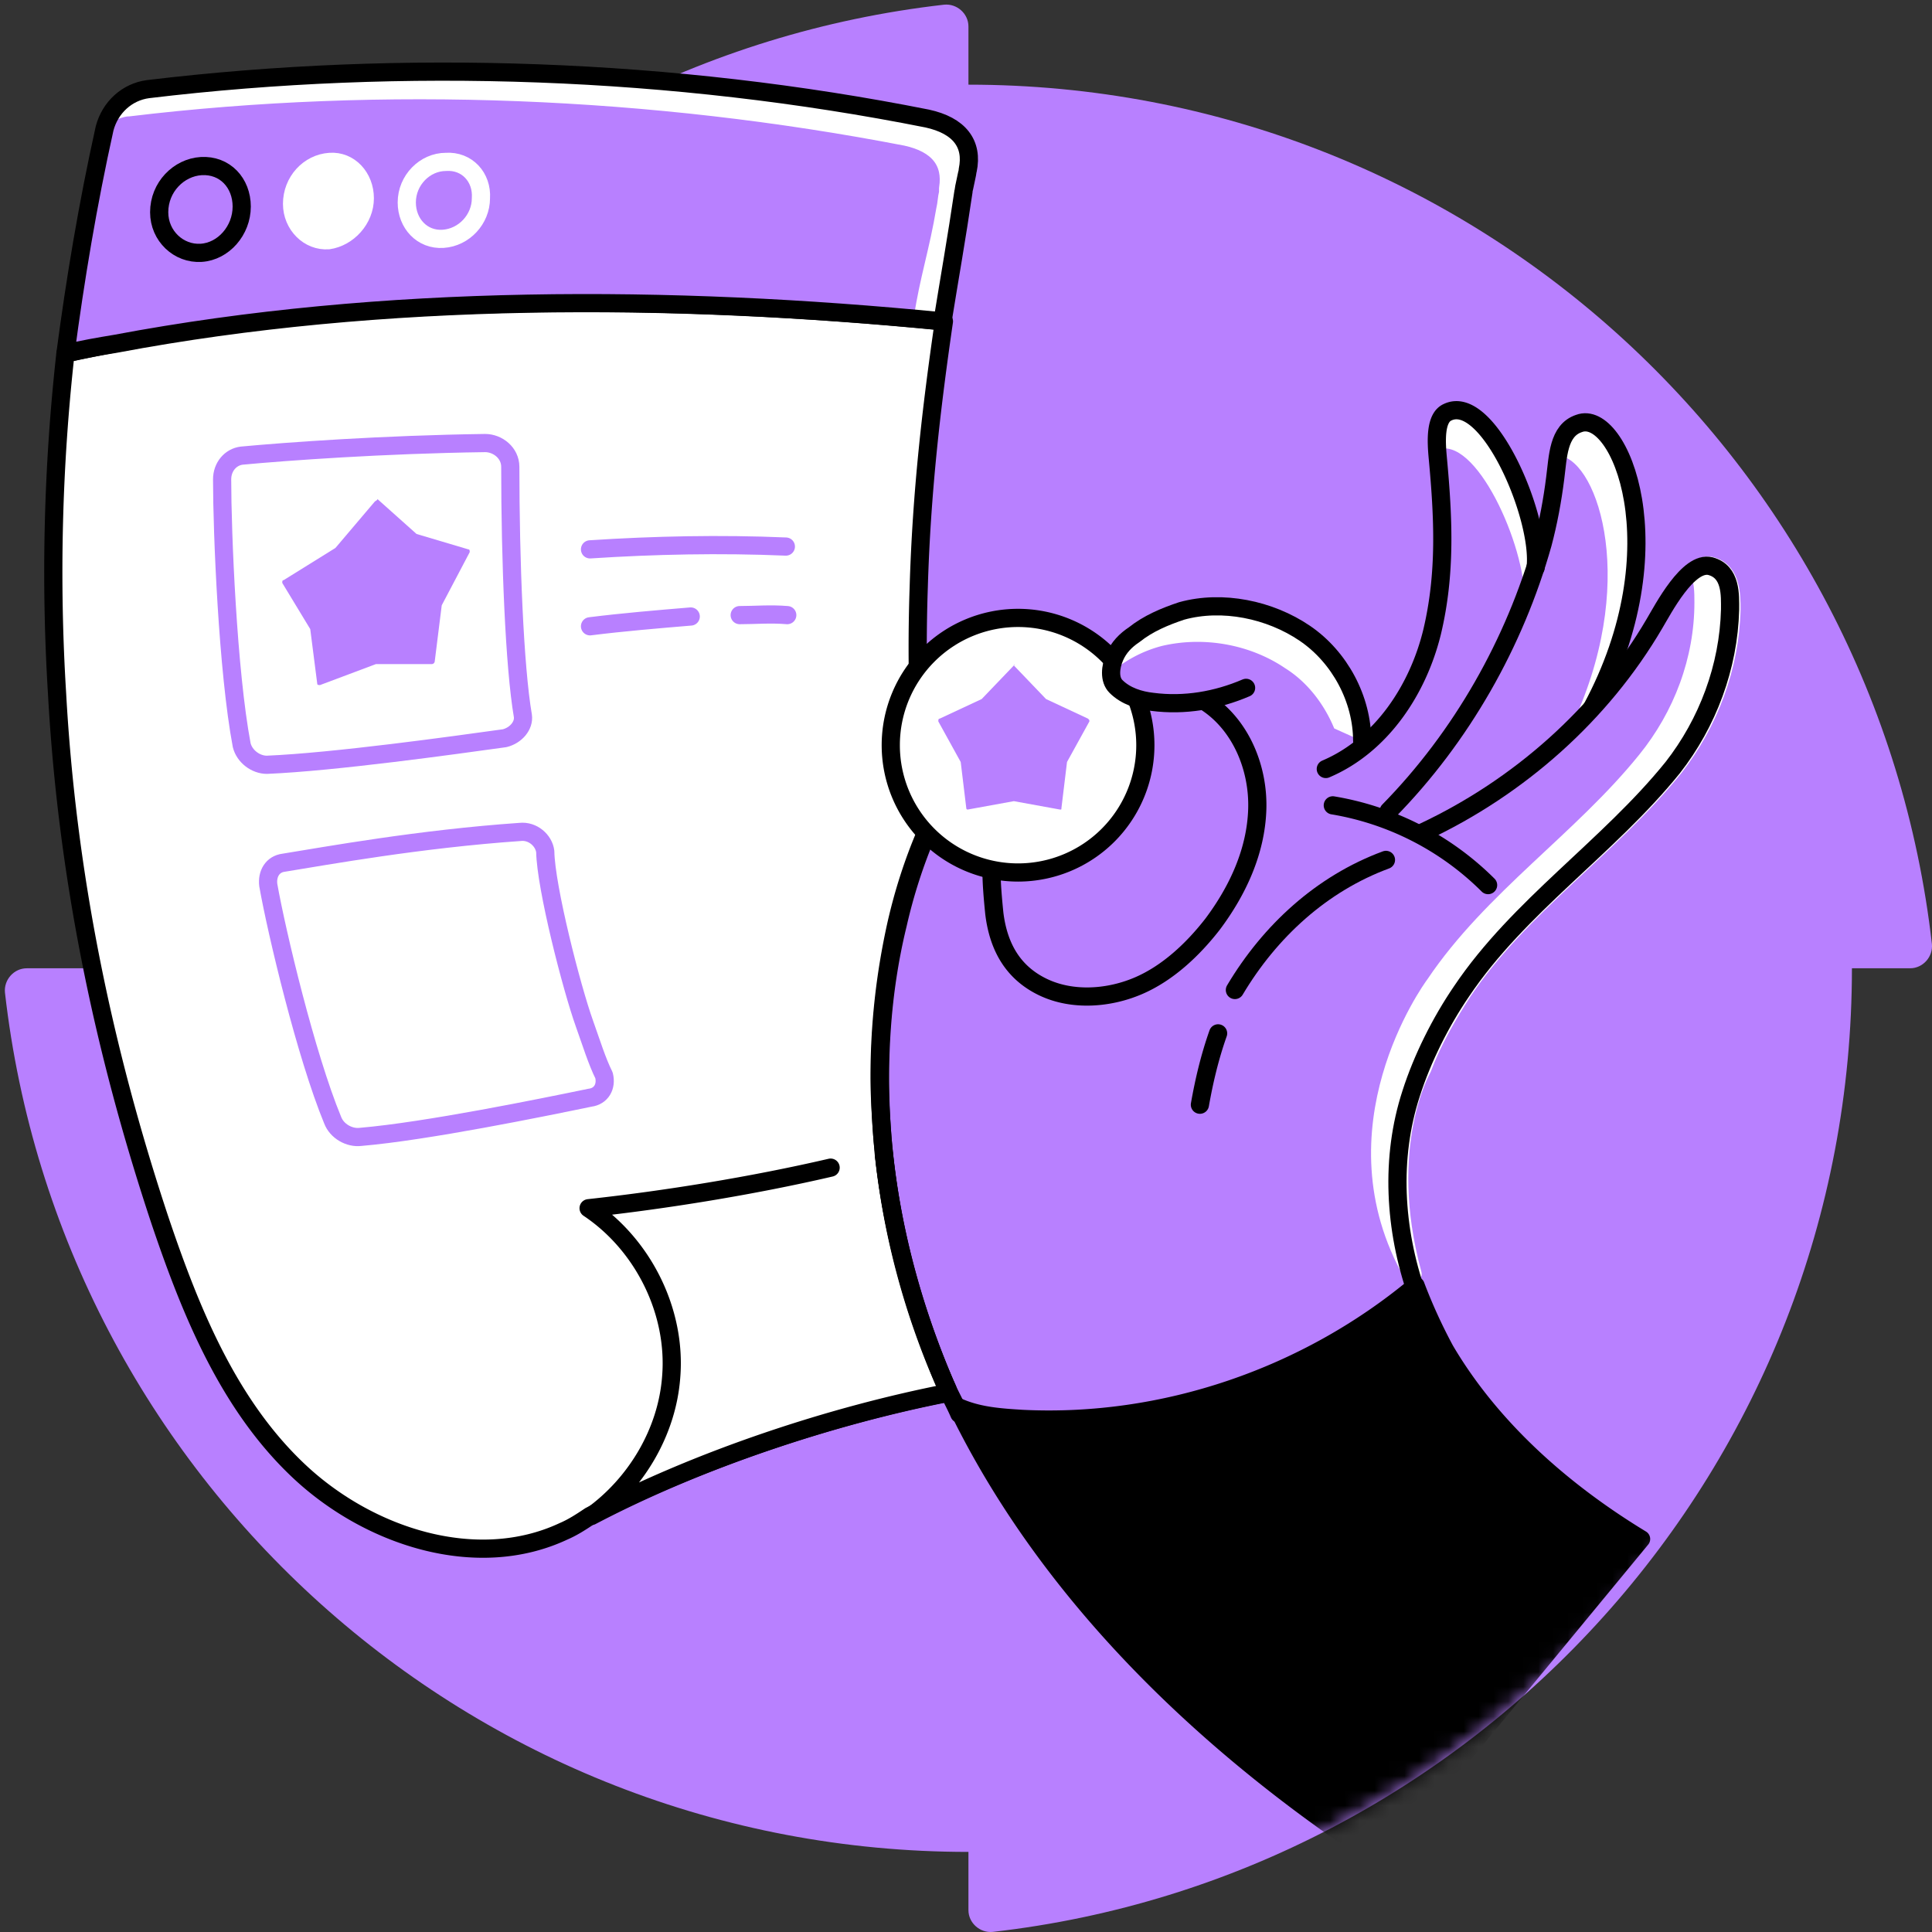
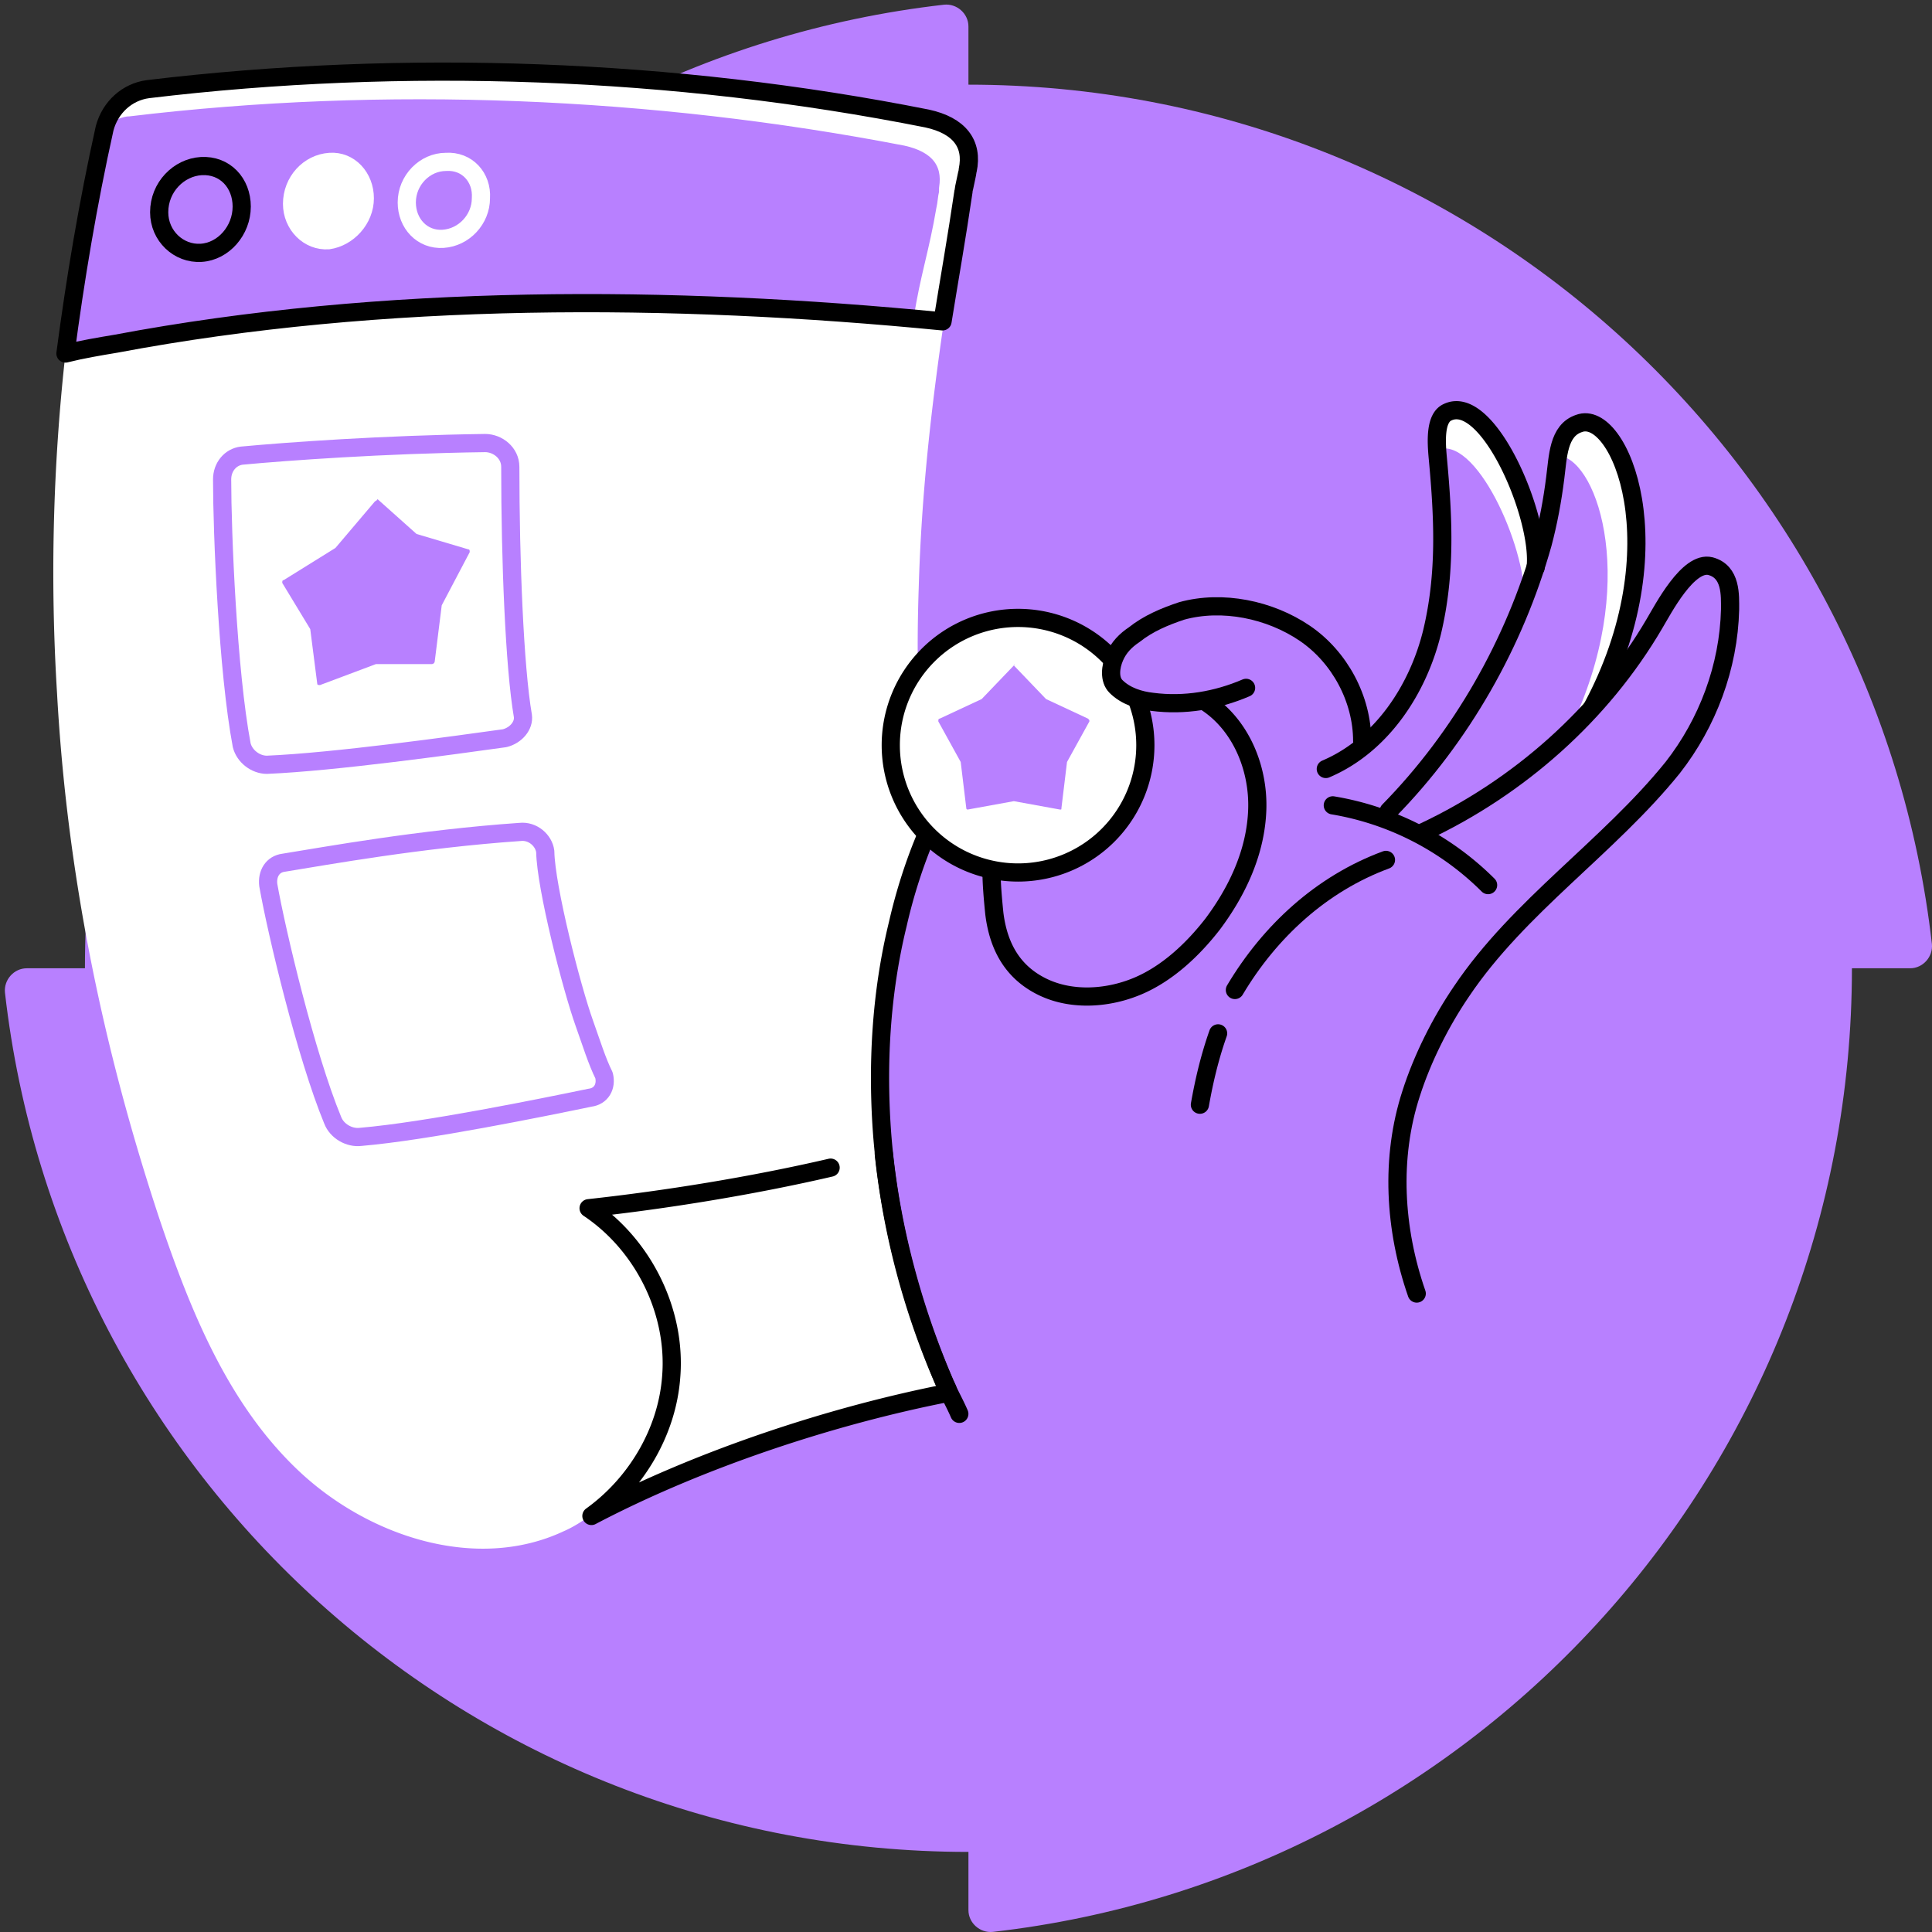
<svg xmlns="http://www.w3.org/2000/svg" width="130" height="130" fill="none">
  <rect width="100%" height="100%" fill="#333333" stroke="none" />
  <path d="M65.164 5.697V1.779c0-.861-.775-1.55-1.636-1.464-32.544 3.703-57.813 31.3-57.813 64.839H1.798c-.86 0-1.55.775-1.464 1.636 3.703 32.548 31.296 57.821 64.83 57.821v3.918c0 .861.775 1.55 1.635 1.464 32.544-3.703 57.813-31.3 57.813-64.84h3.917c.861 0 1.55-.774 1.464-1.635-3.702-32.549-31.295-57.821-64.83-57.821Z" fill="#B880FF" />
  <path d="M63.608 93.158c-2.259-5.27-3.765-10.918-4.235-16.66-.094-1.318-.188-2.73-.188-4.047 0-3.483.376-6.871 1.13-10.26.47-2.07 1.129-4.142 1.976-6.118 0-.094.094-.094.094-.188-.565-5.46-.753-10.919-.565-16.378.188-6.4.847-12.048 1.694-17.884-19.39-1.882-40.097-1.977-59.11 2.165a132.701 132.701 0 0 0-.565 22.872c.659 11.954 3.012 23.72 6.965 35.58 2.071 6.118 4.612 12.33 9.319 16.754 4.706 4.424 11.954 6.777 17.79 4.047.658-.282 1.223-.659 1.788-1.035 7.436-3.86 16.377-6.777 24.002-8.283 0-.188 0-.377-.095-.565Z" fill="#fff" />
-   <path d="M63.608 93.158c-2.259-5.27-3.765-10.918-4.235-16.66-.094-1.318-.188-2.73-.188-4.047 0-3.483.376-6.871 1.13-10.26.47-2.07 1.129-4.142 1.976-6.118 0-.094.094-.094.094-.188-.565-5.46-.753-10.919-.565-16.378.188-6.4.847-12.048 1.694-17.884-19.39-1.882-40.097-1.977-59.11 2.165a132.701 132.701 0 0 0-.565 22.872c.659 11.954 3.012 23.72 6.965 35.58 2.071 6.118 4.612 12.33 9.319 16.754 4.706 4.424 11.954 6.777 17.79 4.047.658-.282 1.223-.659 1.788-1.035 7.436-3.86 16.377-6.777 24.002-8.283 0-.188 0-.377-.095-.565Z" stroke="#000" stroke-width="1.224" stroke-miterlimit="10" stroke-linecap="round" stroke-linejoin="round" />
  <path d="M63.797 93.723c-7.719 1.506-16.66 4.424-24.002 8.283 3.012-2.165 5.082-5.648 5.365-9.319.376-4.423-1.883-8.941-5.554-11.389 5.177-.564 11.013-1.506 16.284-2.73" fill="#fff" />
  <path d="M63.797 93.723c-7.719 1.506-16.66 4.424-24.002 8.283 3.012-2.165 5.082-5.648 5.365-9.319.376-4.423-1.883-8.941-5.554-11.389 5.177-.564 11.013-1.506 16.284-2.73M59.467 77.627a51.96 51.96 0 0 0 4.141 15.531c.094.188.189.377.189.47" stroke="#000" stroke-width="1.224" stroke-miterlimit="10" stroke-linecap="round" stroke-linejoin="round" />
  <path d="M33.96 49.672c-3.389.471-11.484 1.6-16.002 1.789-.753 0-1.506-.565-1.694-1.318-.941-4.989-1.318-14.307-1.318-17.884 0-.847.565-1.506 1.318-1.6 3.012-.282 9.507-.753 16.378-.847.847 0 1.694.659 1.694 1.6 0 6.306.282 13.46.847 16.754.094.66-.47 1.318-1.223 1.506ZM39.325 68.874c.47 1.318.847 2.541 1.317 3.483.189.752-.188 1.411-.94 1.505-3.201.66-11.014 2.26-15.437 2.636-.753.094-1.6-.377-1.883-1.13-1.788-4.33-3.765-12.612-4.33-15.812-.094-.753.283-1.412 1.036-1.506 2.918-.471 9.13-1.6 15.907-2.071.847-.094 1.6.565 1.694 1.318.04 2.415 1.768 9.147 2.636 11.577Z" stroke="#B880FF" stroke-width="1.224" stroke-miterlimit="10" stroke-linecap="round" stroke-linejoin="round" />
  <path d="M65.21 11.458v.282c-.095.377-.095.753-.189 1.13-.47 3.2-1.035 5.835-1.412 8.753-18.26-1.788-37.65-1.882-55.628 1.506-1.13.188-2.259.47-3.388.659A121.608 121.608 0 0 1 7.228 8.634c.283-1.412 1.506-2.447 2.918-2.636 17.037-2.07 35.203-1.412 52.24 1.977 2.164.47 3.106 1.694 2.823 3.483Z" fill="#B880FF" />
  <path d="M65.021 11.834c0 .094-.327.142-.327.236-.094.377.094.66 0 1.036-.47 3.106-1.177 5.368-1.554 8.285h-1.035c.376-2.541 1.034-4.474 1.504-7.298.094-.376.094-.753.188-1.13v-.282c.283-1.788-.658-3.012-2.823-3.482C43.937 5.904 25.865 5.15 8.64 7.222c-.282 0-.565.094-.847.188.565-.565 1.224-1.035 2.07-1.13 17.131-2.07 35.298-1.411 52.24 1.977 2.26.565 3.2 1.789 2.918 3.577Z" fill="#fff" stroke="#fff" stroke-width="1.224" stroke-miterlimit="10" stroke-linecap="round" stroke-linejoin="round" />
-   <path d="M39.701 36.965c4.33-.282 8.754-.376 13.178-.188M49.773 41.39c1.035 0 2.07-.095 3.2 0M39.701 42.142c2.26-.282 4.518-.47 6.777-.659" stroke="#B880FF" stroke-width="1.224" stroke-miterlimit="10" stroke-linecap="round" stroke-linejoin="round" />
  <path d="M16.264 13.906c0 1.6-1.223 3.012-2.73 3.106-1.505.094-2.823-1.13-2.823-2.73 0-1.694 1.318-3.012 2.824-3.106 1.6-.094 2.73 1.13 2.73 2.73Z" stroke="#000" stroke-width="1.224" stroke-miterlimit="10" stroke-linecap="round" stroke-linejoin="round" />
  <path d="M24.547 13.34c0 1.412-1.13 2.636-2.447 2.824-1.318.094-2.448-1.036-2.448-2.447 0-1.506 1.13-2.73 2.542-2.824 1.318-.094 2.353 1.035 2.353 2.447Z" fill="#fff" stroke="#fff" stroke-width="1.224" stroke-miterlimit="10" stroke-linecap="round" stroke-linejoin="round" />
  <path d="M32.36 13.34c0 1.412-1.13 2.636-2.542 2.73-1.412.094-2.447-1.036-2.447-2.447 0-1.506 1.224-2.73 2.636-2.73 1.412-.094 2.447 1.035 2.353 2.447Z" stroke="#fff" stroke-width="1.224" stroke-miterlimit="10" stroke-linecap="round" stroke-linejoin="round" />
  <path d="m107 47.696-.941.47c4.236-9.6 1.224-17.601-1.318-17.507.188-1.035.471-1.882 1.412-2.259 2.824-.941 6.683 8.377.847 19.296ZM103.329 38.19c-.282.752-.47 1.505-.753 2.164.094-3.577-3.294-11.2-5.93-10.071-.094-.942 0-2.165.753-2.542 2.73-1.317 6.307 7.06 5.93 10.448Z" fill="#fff" />
  <path d="M93.446 54.567c4.895-4.989 8.472-11.295 10.354-17.978.377-1.412.659-2.918.847-4.424.188-1.412.188-3.2 1.6-3.67 2.73-1.036 6.683 8.376.847 19.2" stroke="#000" stroke-width="1.224" stroke-miterlimit="10" stroke-linecap="round" stroke-linejoin="round" />
  <path d="M95.8 55.979c6.4-3.012 11.953-7.907 15.53-14.025.565-.941 2.259-4.236 3.765-3.859 1.412.377 1.318 1.977 1.318 2.918-.095 3.859-1.506 7.624-3.86 10.636-4.329 5.365-10.353 9.318-14.212 15.06-1.412 2.07-2.636 4.518-3.389 6.871-1.412 4.33-1.13 9.13.377 13.46l.47-31.061Z" fill="#B880FF" />
-   <path d="M116.507 41.013c-.094 3.859-1.506 7.624-3.859 10.636-4.33 5.365-10.354 9.318-14.213 15.06-1.035 1.6-2.07 3.388-2.73 5.177 0 0-3.011 5.177-.658 13.836-5.554-9.695 1.223-19.107 1.506-19.484 3.859-5.741 9.883-9.694 14.213-15.06 2.447-3.012 3.859-6.777 3.859-10.636 0-.659 0-1.6-.377-2.259.283-.188.659-.282.942-.188 1.317.377 1.317 1.977 1.317 2.918Z" fill="#fff" stroke="#fff" stroke-width="1.224" stroke-miterlimit="10" stroke-linecap="round" stroke-linejoin="round" />
  <path d="M95.8 55.979c6.4-3.012 11.953-7.907 15.53-14.025.565-.941 2.259-4.236 3.765-3.859 1.412.377 1.318 1.977 1.318 2.918-.095 3.859-1.506 7.624-3.86 10.636-4.329 5.365-10.353 9.318-14.212 15.06-1.412 2.07-2.636 4.518-3.389 6.871-1.412 4.33-1.13 9.13.377 13.46" stroke="#000" stroke-width="1.224" stroke-miterlimit="10" stroke-linecap="round" stroke-linejoin="round" />
  <path d="M89.682 54.19a19.292 19.292 0 0 1 10.448 5.366M81.963 69.533c-.565 1.6-.941 3.2-1.224 4.8M103.33 38.19c.376-3.39-3.201-11.766-5.93-10.449-.847.377-.753 1.977-.66 3.012.377 4.048.566 7.813-.376 11.766-.94 3.859-3.388 7.624-7.153 9.224M64.55 95.135c-.282-.66-.659-1.318-.941-1.977-2.26-5.27-3.765-10.918-4.236-16.66-.377-4.8-.094-9.695 1.035-14.307.471-2.07 1.13-4.142 1.977-6.118.094-.282.188-.47.282-.753.377-.753.565-1.506 1.224-2.165.565-.565 1.6-.847 2.259-.282.47.47.565 1.223.565 1.976v3.671c0 .941.094 1.977.188 2.918.282 2.353 1.318 4.047 3.294 4.989 1.977.94 4.424.753 6.4-.095 1.978-.847 3.672-2.447 4.99-4.141 1.694-2.259 2.917-4.895 3.011-7.718.095-2.824-1.129-5.742-3.482-7.248" stroke="#000" stroke-width="1.224" stroke-miterlimit="10" stroke-linecap="round" stroke-linejoin="round" />
  <path d="M68.503 58.708a8.565 8.565 0 1 0 0-17.13 8.565 8.565 0 0 0 0 17.13Z" fill="#fff" stroke="#000" stroke-width="1.224" stroke-miterlimit="10" stroke-linecap="round" stroke-linejoin="round" />
  <path d="M83.846 46.284c-1.977.847-4.142 1.224-6.307.941-.847-.094-1.788-.376-2.447-1.035-.47-.47-.376-1.318-.094-1.977.282-.659.753-1.13 1.318-1.506.941-.753 2.07-1.224 3.2-1.6 2.73-.753 5.93-.094 8.283 1.506 2.353 1.6 3.86 4.424 3.86 7.248l-7.813-3.577Z" fill="#B880FF" />
-   <path d="m91.658 49.86-1.882-.846c-.659-1.6-1.788-3.107-3.294-4.048-2.354-1.6-5.46-2.165-8.284-1.506a8.542 8.542 0 0 0-3.2 1.6c-.094.094-.188.188-.282.188 0-.376.094-.658.188-1.035.282-.659.753-1.13 1.318-1.506.941-.753 2.07-1.224 3.2-1.6 2.73-.753 5.93-.094 8.283 1.506 2.447 1.6 4.047 4.424 3.953 7.248ZM94.388 96.264a1.788 1.788 0 1 0 0-3.577 1.788 1.788 0 0 0 0 3.577Z" fill="#fff" />
  <path d="M93.258 57.861c-4.33 1.6-7.812 4.8-10.165 8.754M83.846 46.284c-1.977.847-4.142 1.224-6.307.941-.847-.094-1.788-.376-2.447-1.035-.47-.47-.376-1.318-.094-1.977.282-.659.753-1.13 1.318-1.506.941-.753 2.07-1.224 3.2-1.6 2.73-.753 5.93-.094 8.283 1.506 2.353 1.6 3.86 4.424 3.86 7.248M62.385 7.975C45.35 4.586 27.183 3.928 9.958 5.998c-1.412.189-2.542 1.224-2.918 2.636-1.13 5.083-1.977 10.165-2.636 15.154 1.13-.282 2.26-.47 3.389-.659 17.978-3.388 37.367-3.294 55.628-1.506.47-2.918.941-5.553 1.412-8.754 0-.094.282-1.317.282-1.411.377-1.789-.565-3.012-2.73-3.483Z" stroke="#000" stroke-width="1.224" stroke-miterlimit="10" stroke-linecap="round" stroke-linejoin="round" />
  <mask id="mask0_1334_4205" style="mask-type:alpha" maskUnits="userSpaceOnUse" x="0" y="0" width="130" height="130">
-     <path d="M65.164 5.697V1.779c0-.861-.775-1.55-1.636-1.464-32.544 3.703-57.813 31.3-57.813 64.839H1.798c-.86 0-1.55.775-1.464 1.636 3.703 32.548 31.296 57.821 64.83 57.821v3.918c0 .861.775 1.55 1.635 1.464 32.544-3.703 57.813-31.3 57.813-64.84h3.917c.861 0 1.55-.774 1.464-1.635-3.702-32.549-31.295-57.821-64.83-57.821Z" fill="#6EDBFF" />
-   </mask>
+     </mask>
  <g mask="url('#mask0_1334_4205')">
    <path d="m110.447 103.558-17.72 21.489c-11.592-7.634-22.054-17.624-28.18-30.066-.094-.094-.094-.282-.189-.376 1.414.66 2.922.754 4.43.848 9.52.471 19.133-2.828 26.484-8.954a35.984 35.984 0 0 0 1.98 4.336c3.11 5.278 7.917 9.519 13.195 12.723Z" fill="#000" stroke="#000" stroke-width="1.181" stroke-miterlimit="10" stroke-linecap="round" stroke-linejoin="round" />
  </g>
  <path d="m25.205 33.765-2.635 3.106-3.483 2.165c-.094 0-.094.094-.094.188l1.883 3.107.47 3.67c0 .095.094.095.189.095l3.764-1.412h3.765a.202.202 0 0 0 .189-.188l.47-3.766 1.883-3.576c0-.094 0-.189-.094-.189l-3.483-1.035-2.635-2.353c0 .094-.095.094-.189.188ZM68.22 44.778l-2.164 2.259-2.824 1.318c-.094 0-.094.094-.094.188l1.506 2.73.376 3.106c0 .094.094.094.094.094l3.106-.565 3.107.565c.094 0 .094 0 .094-.094l.376-3.106 1.506-2.73c0-.094 0-.094-.094-.188l-2.824-1.318-2.165-2.26c0-.093.095-.093 0 0Z" fill="#B880FF" />
</svg>